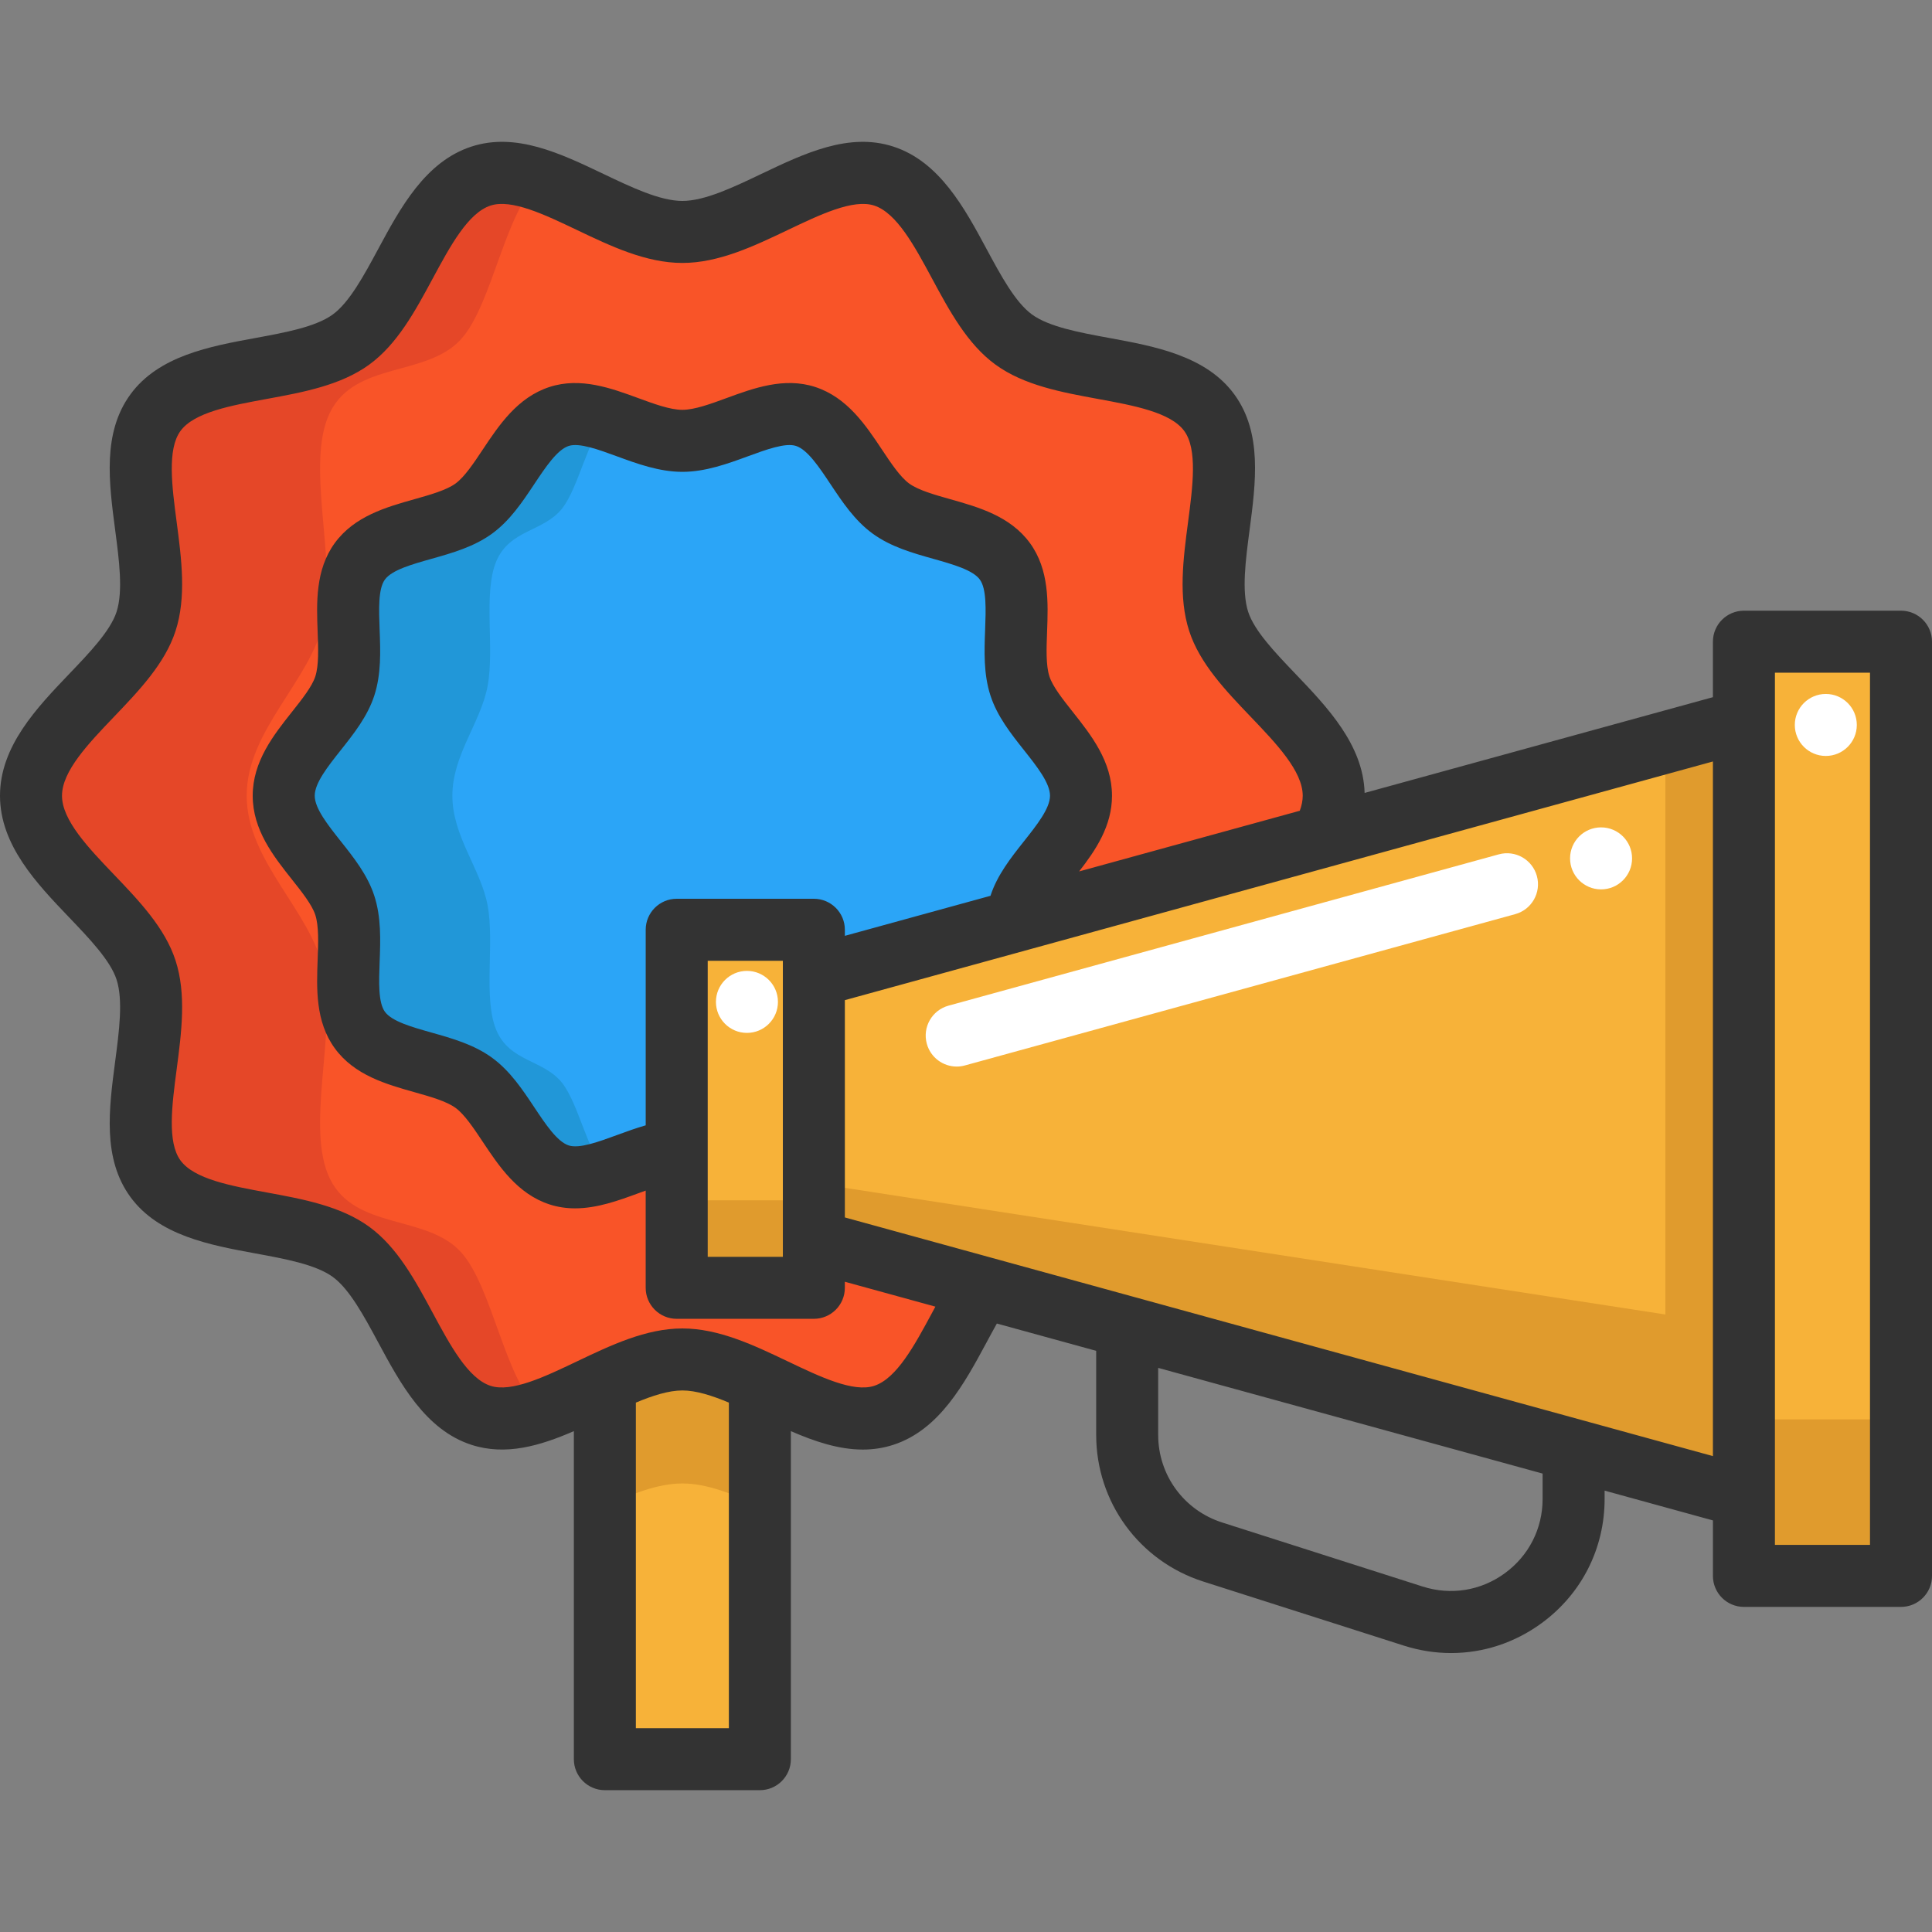
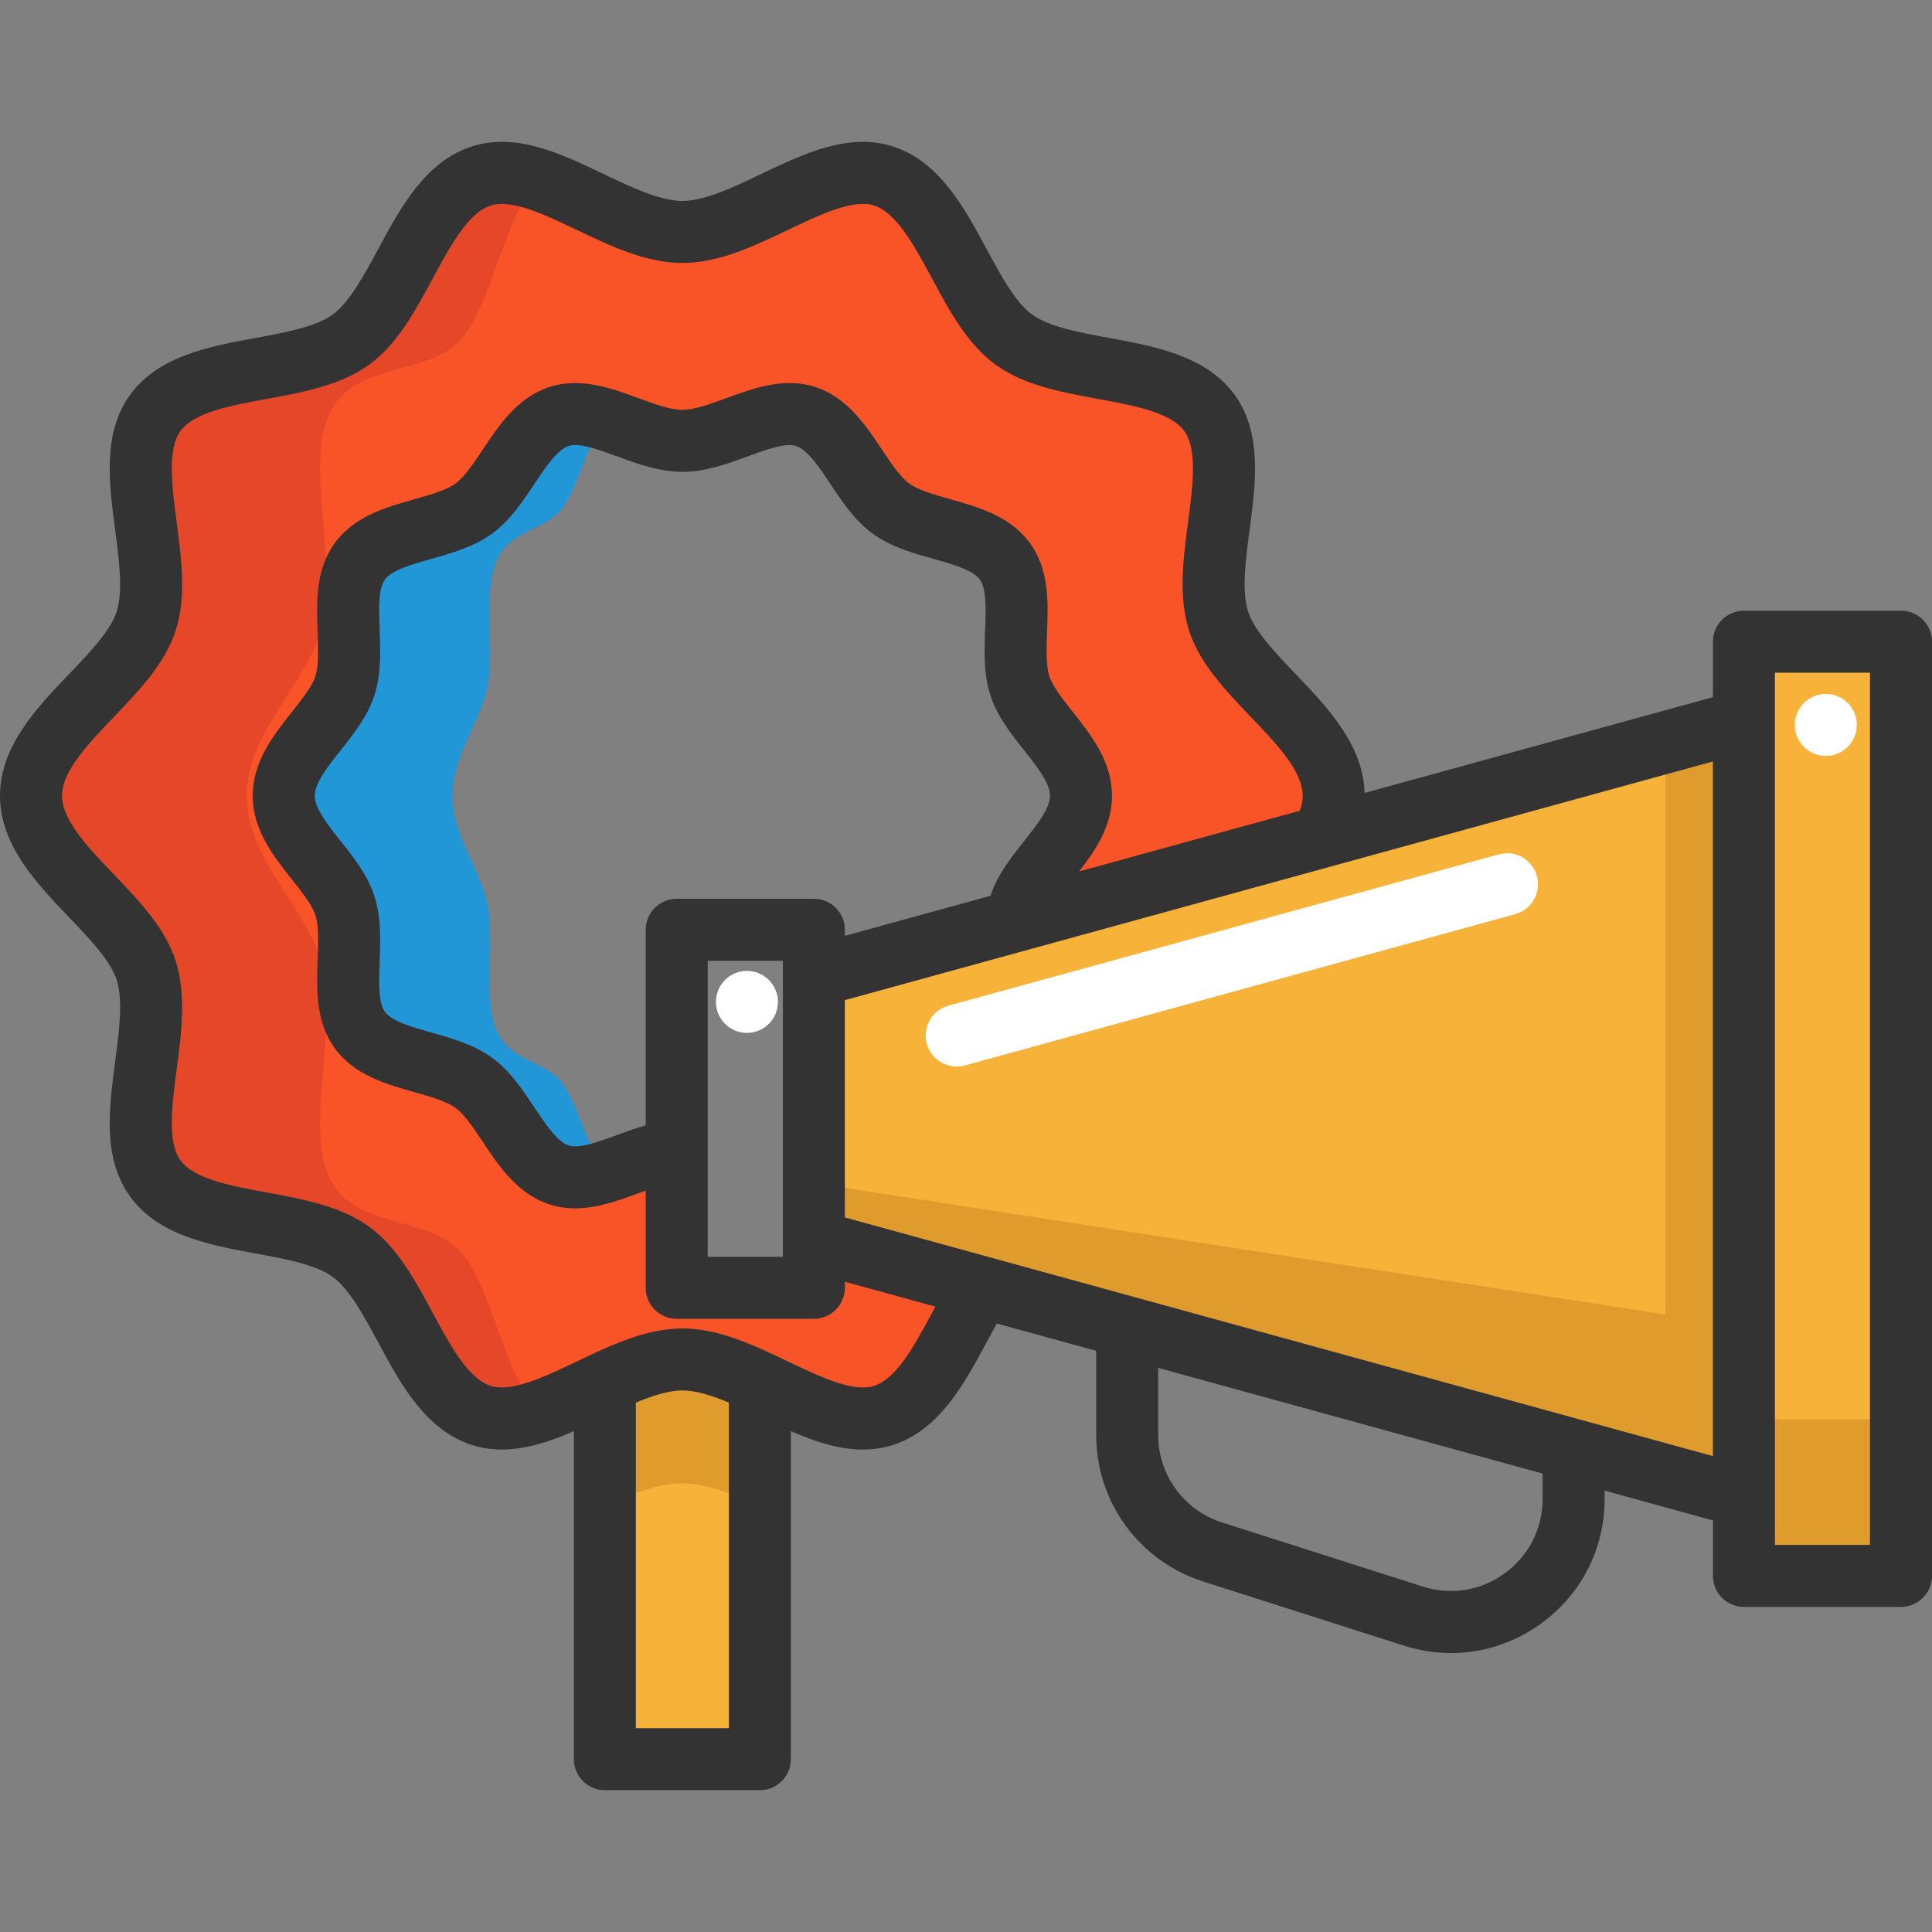
<svg xmlns="http://www.w3.org/2000/svg" version="1.1" id="Layer_1" viewBox="0 0 512 512" xml:space="preserve">
  <rect x="0" y="0" width="512" height="512" fill="#808080" stroke="none" />
-   <path style="fill:#2BA5F7;" d="M270.299,181.799c3.155,9.717,16.18,18.294,16.18,29.073c0,10.768-13.025,19.346-16.18,29.062  c-0.416,1.293-0.701,2.662-0.865,4.075l-53.753,14.778v-12.389h-36.347v58.573c-10.385,0.8-21.887,9.41-31.154,6.397  c-10.067-3.275-14.23-18.316-22.621-24.417c-8.468-6.156-24.034-5.51-30.19-13.978c-6.102-8.38-0.723-22.961-3.987-33.039  c-3.155-9.717-16.191-18.294-16.191-29.062c0-10.779,13.036-19.357,16.191-29.073c3.264-10.067-2.125-24.648,3.976-33.039  c6.167-8.468,21.734-7.821,30.201-13.978c8.391-6.102,12.554-21.142,22.621-24.417c9.717-3.155,21.887,6.463,32.655,6.463  c10.768,0,22.939-9.618,32.655-6.463c10.067,3.275,14.23,18.316,22.621,24.417c8.468,6.156,24.034,5.51,30.201,13.978  C272.413,157.152,267.023,171.721,270.299,181.799z" />
  <path style="fill:#2197D8;" d="M148.942,286.951c-4.886-6.156-13.866-5.51-17.419-13.978c-3.521-8.38-0.417-22.961-2.3-33.039  c-1.821-9.717-9.341-18.294-9.341-29.062c0-10.779,7.521-19.357,9.341-29.073c1.883-10.067-1.226-24.648,2.294-33.039  c3.558-8.468,12.54-7.821,17.424-13.978c4.485-5.652,6.878-18.97,11.824-23.505c-4.423-1.391-8.702-2.174-12.588-0.913  c-10.067,3.275-14.23,18.316-22.621,24.417c-8.468,6.156-24.034,5.51-30.201,13.978c-6.102,8.391-0.712,22.971-3.976,33.039  c-3.155,9.717-16.191,18.294-16.191,29.073c0,10.768,13.036,19.346,16.191,29.062c3.264,10.078-2.114,24.658,3.987,33.039  c6.156,8.468,21.723,7.822,30.19,13.978c8.391,6.102,12.554,21.142,22.621,24.417c3.886,1.263,8.165,0.481,12.59-0.91  C155.822,305.925,153.428,292.605,148.942,286.951z" />
  <path style="fill:#F95428;" d="M353.454,210.873c0,3.812-1.227,7.427-3.199,10.911l-80.822,22.227  c0.164-1.413,0.449-2.782,0.865-4.075c3.155-9.717,16.18-18.294,16.18-29.062c0-10.779-13.025-19.357-16.18-29.073  c-3.275-10.078,2.114-24.648-3.987-33.039c-6.167-8.468-21.734-7.821-30.201-13.978c-8.391-6.102-12.554-21.142-22.621-24.417  c-9.717-3.155-21.887,6.463-32.655,6.463c-10.768,0-22.939-9.618-32.655-6.463c-10.067,3.275-14.23,18.316-22.621,24.417  c-8.468,6.156-24.034,5.51-30.201,13.978c-6.102,8.391-0.712,22.971-3.976,33.039c-3.155,9.717-16.191,18.294-16.191,29.073  c0,10.768,13.036,19.346,16.191,29.062c3.264,10.078-2.114,24.658,3.987,33.039c6.156,8.468,21.723,7.821,30.19,13.978  c8.391,6.102,12.554,21.142,22.621,24.417c9.267,3.012,20.77-5.598,31.154-6.397v36.314h36.347v-12.389l44.65,12.269  c0,0.011,0,0.011,0,0.011c-8.041,12.389-13.715,29.873-26.137,33.904c-15.676,5.094-35.985-14.81-53.359-14.81  s-37.683,19.904-53.359,14.81c-16.234-5.269-20.934-33.488-34.452-43.325c-13.66-9.936-41.912-5.751-51.847-19.411  c-9.837-13.518,2.804-39.053-2.476-55.287c-5.083-15.676-30.486-28.821-30.486-46.184c0-17.374,25.403-30.519,30.486-46.184  c5.28-16.245-7.361-41.78,2.476-55.298c9.936-13.66,38.187-9.465,51.847-19.411c13.518-9.837,18.217-38.056,34.463-43.325  c15.665-5.094,35.974,14.81,53.348,14.81s37.683-19.904,53.359-14.81c16.245,5.269,20.934,33.488,34.452,43.325  c13.66,9.947,41.912,5.751,51.847,19.411c9.837,13.518-2.804,39.053,2.476,55.298C328.051,180.353,353.454,193.499,353.454,210.873z  " />
  <path style="fill:#E54728;" d="M87.414,109.391c-6.573,13.518,1.884,39.053-1.654,55.298c-3.396,15.665-20.386,28.81-20.386,46.184  c0,17.363,16.99,30.508,20.386,46.184c3.538,16.234-4.919,41.769,1.654,55.287c6.649,13.66,25.546,9.476,34.682,19.411  c8.512,9.246,11.798,34.758,21.186,42.142c-5.565,1.928-10.911,2.771-15.807,1.183c-16.234-5.269-20.934-33.488-34.452-43.325  c-13.66-9.936-41.912-5.751-51.847-19.411c-9.837-13.518,2.804-39.053-2.476-55.287c-5.083-15.676-30.486-28.821-30.486-46.184  c0-17.374,25.403-30.519,30.486-46.184c5.28-16.245-7.361-41.78,2.476-55.298c9.936-13.66,38.187-9.465,51.847-19.411  c13.518-9.837,18.217-38.056,34.463-43.325c4.897-1.588,10.242-0.745,15.807,1.172c-9.399,7.372-12.685,32.896-21.197,42.153  C112.96,99.926,94.064,95.73,87.414,109.391z" />
  <polygon style="fill:#F7B239;" points="503.782,170.056 503.782,417.627 462.155,417.627 462.155,396.66 462.155,191.023   462.155,170.056 " />
  <rect x="462.157" y="376.153" style="fill:#E09B2D;" width="41.627" height="41.474" />
  <g>
-     <polygon style="fill:#F7B239;" points="215.68,328.896 215.68,341.285 179.333,341.285 179.333,304.971 179.333,246.398    215.68,246.398 215.68,258.787  " />
    <path style="fill:#F7B239;" d="M462.155,191.023V396.66l-20.813-5.729l-24.078-6.616l-118.308-32.524l-38.625-10.615   c0,0,0,0,0-0.011l-44.65-12.269v-70.108l53.753-14.778l80.822-22.227l91.086-25.042L462.155,191.023z" />
  </g>
  <g>
-     <rect x="178.229" y="318.095" style="fill:#E09B2D;" width="37.453" height="20.737" />
    <path style="fill:#E09B2D;" d="M441.342,196.741v151.614l-24.078-3.715L298.956,326.38l-38.625-5.96c0,0,0,0,0-0.007l-44.65-6.889   v15.372l44.65,12.269c0,0.011,0,0.011,0,0.011l38.625,10.615l118.308,32.524l24.078,6.616l20.813,5.729v-45.089V191.023   L441.342,196.741z" />
  </g>
  <path style="fill:#FFFFFF;" d="M253.532,282.65c-3.606,0-6.914-2.394-7.917-6.04c-1.203-4.375,1.368-8.897,5.743-10.1  l145.832-40.097c4.374-1.205,8.897,1.369,10.1,5.743c1.203,4.375-1.368,8.897-5.743,10.1l-145.832,40.097  C254.987,282.555,254.253,282.65,253.532,282.65z" />
-   <path style="fill:#F7B239;" d="M201.373,366.371v99.828h-41.079v-99.828c6.463-3.012,12.915-5.674,19.039-6.047  c0.504-0.044,1.008-0.055,1.501-0.055C187.396,360.269,194.385,363.107,201.373,366.371z" />
+   <path style="fill:#F7B239;" d="M201.373,366.371v99.828h-41.079v-99.828c6.463-3.012,12.915-5.674,19.039-6.047  c0.504-0.044,1.008-0.055,1.501-0.055z" />
  <path style="fill:#E09B2D;" d="M201.373,374.149v25.086c-6.989-3.264-13.978-6.102-20.54-6.102s-13.551,2.837-20.54,6.102v-32.863  c6.463-3.012,12.915-5.674,19.039-6.047l22.04,6.047V374.149z" />
  <g>
    <circle style="fill:#FFFFFF;" cx="483.858" cy="192.119" r="8.216" />
-     <circle style="fill:#FFFFFF;" cx="424.299" cy="227.479" r="8.216" />
    <circle style="fill:#FFFFFF;" cx="197.947" cy="265.513" r="8.216" />
  </g>
  <path style="fill:#333333;" d="M503.784,161.84h-41.627c-4.537,0-8.216,3.679-8.216,8.216v14.702l-92.303,25.378  c-0.359-12.745-9.87-22.72-18.299-31.531c-5.368-5.612-10.919-11.415-12.555-16.456c-1.77-5.448-0.686-13.693,0.364-21.666  c1.666-12.664,3.389-25.759-4.008-35.925c-7.473-10.274-21.127-12.782-33.171-14.993c-7.844-1.441-15.955-2.929-20.486-6.229  c-4.424-3.218-8.289-10.401-12.028-17.346c-5.847-10.864-12.476-23.177-24.719-27.148c-11.771-3.825-23.575,1.81-34.992,7.258  c-7.365,3.514-14.98,7.149-20.905,7.149c-5.926,0-13.542-3.635-20.908-7.151c-11.415-5.449-23.218-11.08-34.975-7.258  c-12.247,3.972-18.878,16.286-24.73,27.151c-3.741,6.945-7.609,14.127-12.035,17.349c-4.527,3.297-12.639,4.787-20.484,6.228  c-12.048,2.21-25.7,4.716-33.173,14.989c-7.398,10.167-5.676,23.262-4.009,35.926c1.049,7.974,2.134,16.219,0.363,21.67  c-1.634,5.038-7.186,10.841-12.554,16.452C9.741,187.588,0,197.77,0,210.871c0,13.093,9.735,23.271,18.325,32.25  c5.372,5.615,10.927,11.423,12.565,16.475c1.77,5.441,0.685,13.683-0.364,21.655c-1.666,12.664-3.389,25.758,4.008,35.924  c7.475,10.277,21.133,12.786,33.183,15c7.841,1.441,15.949,2.93,20.474,6.222c4.426,3.22,8.294,10.405,12.035,17.352  c5.849,10.861,12.477,23.172,24.712,27.143c9.092,2.956,18.203,0.26,27.141-3.628v86.934c0,4.537,3.679,8.216,8.216,8.216h41.079  c4.537,0,8.216-3.678,8.216-8.216v-86.933c6.291,2.738,12.669,4.883,19.063,4.883c2.691,0,5.386-0.38,8.079-1.255  c12.234-3.97,18.866-16.28,24.717-27.142c0.927-1.721,1.829-3.393,2.732-5.002l26.32,7.236v22.273  c0,17.824,11.409,33.444,28.391,38.871l53.116,16.967c4.144,1.325,8.369,1.978,12.554,1.978c8.487,0,16.806-2.685,23.932-7.887  c10.642-7.77,16.746-19.784,16.746-32.961v-2.194l28.703,7.892v14.702c0,4.537,3.678,8.216,8.216,8.216h41.627  c4.537,0,8.216-3.679,8.216-8.216V170.056C512,165.518,508.322,161.84,503.784,161.84z M168.51,457.983v-86.276  c4.444-1.86,8.702-3.223,12.326-3.223c3.623,0,7.878,1.362,12.322,3.221v86.278L168.51,457.983L168.51,457.983z M246.98,347.959  c-4.6,8.539-9.356,17.369-15.324,19.306c-5.53,1.797-14.33-2.4-22.837-6.461c-9.014-4.303-18.338-8.752-27.983-8.752  s-18.968,4.45-27.983,8.752c-8.508,4.061-17.307,8.255-22.84,6.46c-5.968-1.937-10.722-10.766-15.32-19.305  c-4.613-8.567-9.384-17.426-16.836-22.849c-7.549-5.491-17.525-7.324-27.173-9.097c-9.465-1.738-19.25-3.537-22.865-8.506  c-3.537-4.862-2.25-14.648-1.005-24.113c1.287-9.785,2.619-19.901-0.299-28.874c-2.794-8.619-9.669-15.806-16.318-22.757  c-6.768-7.075-13.766-14.393-13.766-20.892c0-6.508,7.003-13.829,13.775-20.909c6.645-6.946,13.516-14.129,16.309-22.736  c2.919-8.984,1.588-19.102,0.3-28.889c-1.246-9.466-2.533-19.254,1.005-24.116c3.612-4.965,13.393-6.76,22.851-8.497  c9.654-1.772,19.636-3.605,27.187-9.103c7.449-5.42,12.219-14.277,16.832-22.842c4.6-8.541,9.357-17.373,15.337-19.313  c5.524-1.795,14.317,2.401,22.821,6.46c9.016,4.304,18.339,8.754,27.985,8.754c9.645,0,18.968-4.45,27.983-8.752  c8.507-4.061,17.304-8.26,22.841-6.459c5.975,1.938,10.727,10.768,15.324,19.307c4.611,8.566,9.379,17.424,16.826,22.844  c7.553,5.5,17.535,7.333,27.189,9.105c9.459,1.736,19.239,3.533,22.851,8.498c3.537,4.862,2.25,14.649,1.005,24.115  c-1.288,9.786-2.619,19.904,0.299,28.885c2.793,8.61,9.665,15.793,16.31,22.739c6.772,7.08,13.775,14.401,13.775,20.909  c0,1.26-0.26,2.58-0.779,3.987l-58.478,16.078c4.38-5.633,8.713-12.024,8.713-20.065c0-9.093-5.533-16.077-10.414-22.238  c-2.602-3.284-5.293-6.68-6.167-9.375c-0.957-2.946-0.789-7.446-0.624-11.799c0.29-7.711,0.618-16.451-4.535-23.538  c-5.202-7.142-13.665-9.528-21.131-11.634c-4.152-1.171-8.444-2.38-10.88-4.153c-2.379-1.731-4.824-5.405-7.189-8.96  c-4.323-6.497-9.223-13.861-17.726-16.628c-8.2-2.663-16.342,0.323-23.525,2.96c-4.156,1.525-8.454,3.102-11.668,3.102  c-3.214,0-7.511-1.576-11.668-3.102c-7.182-2.635-15.322-5.623-23.53-2.958c-8.497,2.765-13.397,10.13-17.721,16.626  c-2.365,3.555-4.81,7.229-7.189,8.96c-2.436,1.771-6.729,2.982-10.88,4.153c-7.467,2.105-15.929,4.491-21.134,11.638  c-5.153,7.085-4.821,15.834-4.529,23.552c0.164,4.349,0.335,8.846-0.617,11.782c-0.874,2.692-3.567,6.087-6.171,9.372  c-4.885,6.162-10.422,13.144-10.422,22.239c0,9.087,5.535,16.067,10.419,22.225c2.605,3.285,5.299,6.682,6.171,9.368  c0.954,2.946,0.787,7.446,0.623,11.798c-0.289,7.719-0.617,16.467,4.535,23.541c5.196,7.147,13.659,9.534,21.127,11.64  c4.151,1.17,8.441,2.38,10.878,4.152c2.379,1.731,4.824,5.405,7.189,8.96c4.323,6.497,9.223,13.861,17.723,16.627  c2.266,0.736,4.529,1.042,6.768,1.042c5.862,0,11.562-2.091,16.76-3.997c0.658-0.241,1.307-0.478,1.951-0.71v25.766  c0,4.537,3.679,8.216,8.216,8.216h36.347c4.537,0,8.216-3.678,8.216-8.216v-1.608l23.995,6.597  C247.588,346.836,247.281,347.4,246.98,347.959z M207.466,258.787v70.108v4.173h-19.915v-78.452h19.915L207.466,258.787  L207.466,258.787z M215.682,238.183h-36.347c-4.537,0-8.216,3.678-8.216,8.216v51.824c-2.596,0.742-5.124,1.665-7.608,2.576  c-4.912,1.802-9.993,3.663-12.788,2.756c-3.066-0.998-6.147-5.627-9.125-10.103c-3.168-4.761-6.442-9.683-11.206-13.146  c-4.812-3.499-10.54-5.115-16.08-6.677c-5.137-1.449-10.449-2.947-12.301-5.493c-1.805-2.479-1.599-7.96-1.402-13.259  c0.216-5.782,0.439-11.76-1.413-17.48c-1.788-5.508-5.417-10.085-8.927-14.509c-3.374-4.255-6.862-8.653-6.862-12.016  c0-3.371,3.49-7.772,6.866-12.03c3.508-4.424,7.136-8.999,8.924-14.509c1.852-5.714,1.627-11.693,1.408-17.475  c-0.202-5.301-0.409-10.781,1.395-13.261c1.852-2.545,7.167-4.043,12.307-5.493c5.542-1.562,11.271-3.178,16.084-6.678  c4.764-3.464,8.038-8.386,11.206-13.146c2.979-4.476,6.059-9.105,9.12-10.102c2.8-0.906,7.878,0.955,12.792,2.758  c5.247,1.925,11.194,4.107,17.327,4.107s12.079-2.182,17.327-4.107c4.912-1.803,9.993-3.663,12.786-2.759  c3.066,0.998,6.147,5.627,9.125,10.103c3.168,4.761,6.442,9.683,11.206,13.146c4.813,3.499,10.543,5.115,16.084,6.678  c5.14,1.449,10.455,2.948,12.304,5.487c1.805,2.483,1.6,7.958,1.401,13.253c-0.218,5.787-0.443,11.771,1.416,17.491  c1.787,5.505,5.41,10.079,8.916,14.503c3.374,4.258,6.862,8.662,6.862,12.033c0,3.364-3.487,7.765-6.859,12.019  c-3.502,4.419-7.123,8.989-8.918,14.506l-38.589,10.61v-1.608C223.898,241.862,220.219,238.183,215.682,238.183z M408.807,397.227  c0,7.872-3.647,15.048-10.004,19.691c-6.354,4.64-14.297,5.927-21.795,3.528l-53.118-16.968  c-10.144-3.241-16.96-12.572-16.96-23.219v-17.755l101.876,28.011L408.807,397.227L408.807,397.227z M223.898,322.633v-57.584  l230.043-63.25v184.085L223.898,322.633z M495.568,409.411h-25.195V178.272h25.195V409.411z" />
</svg>